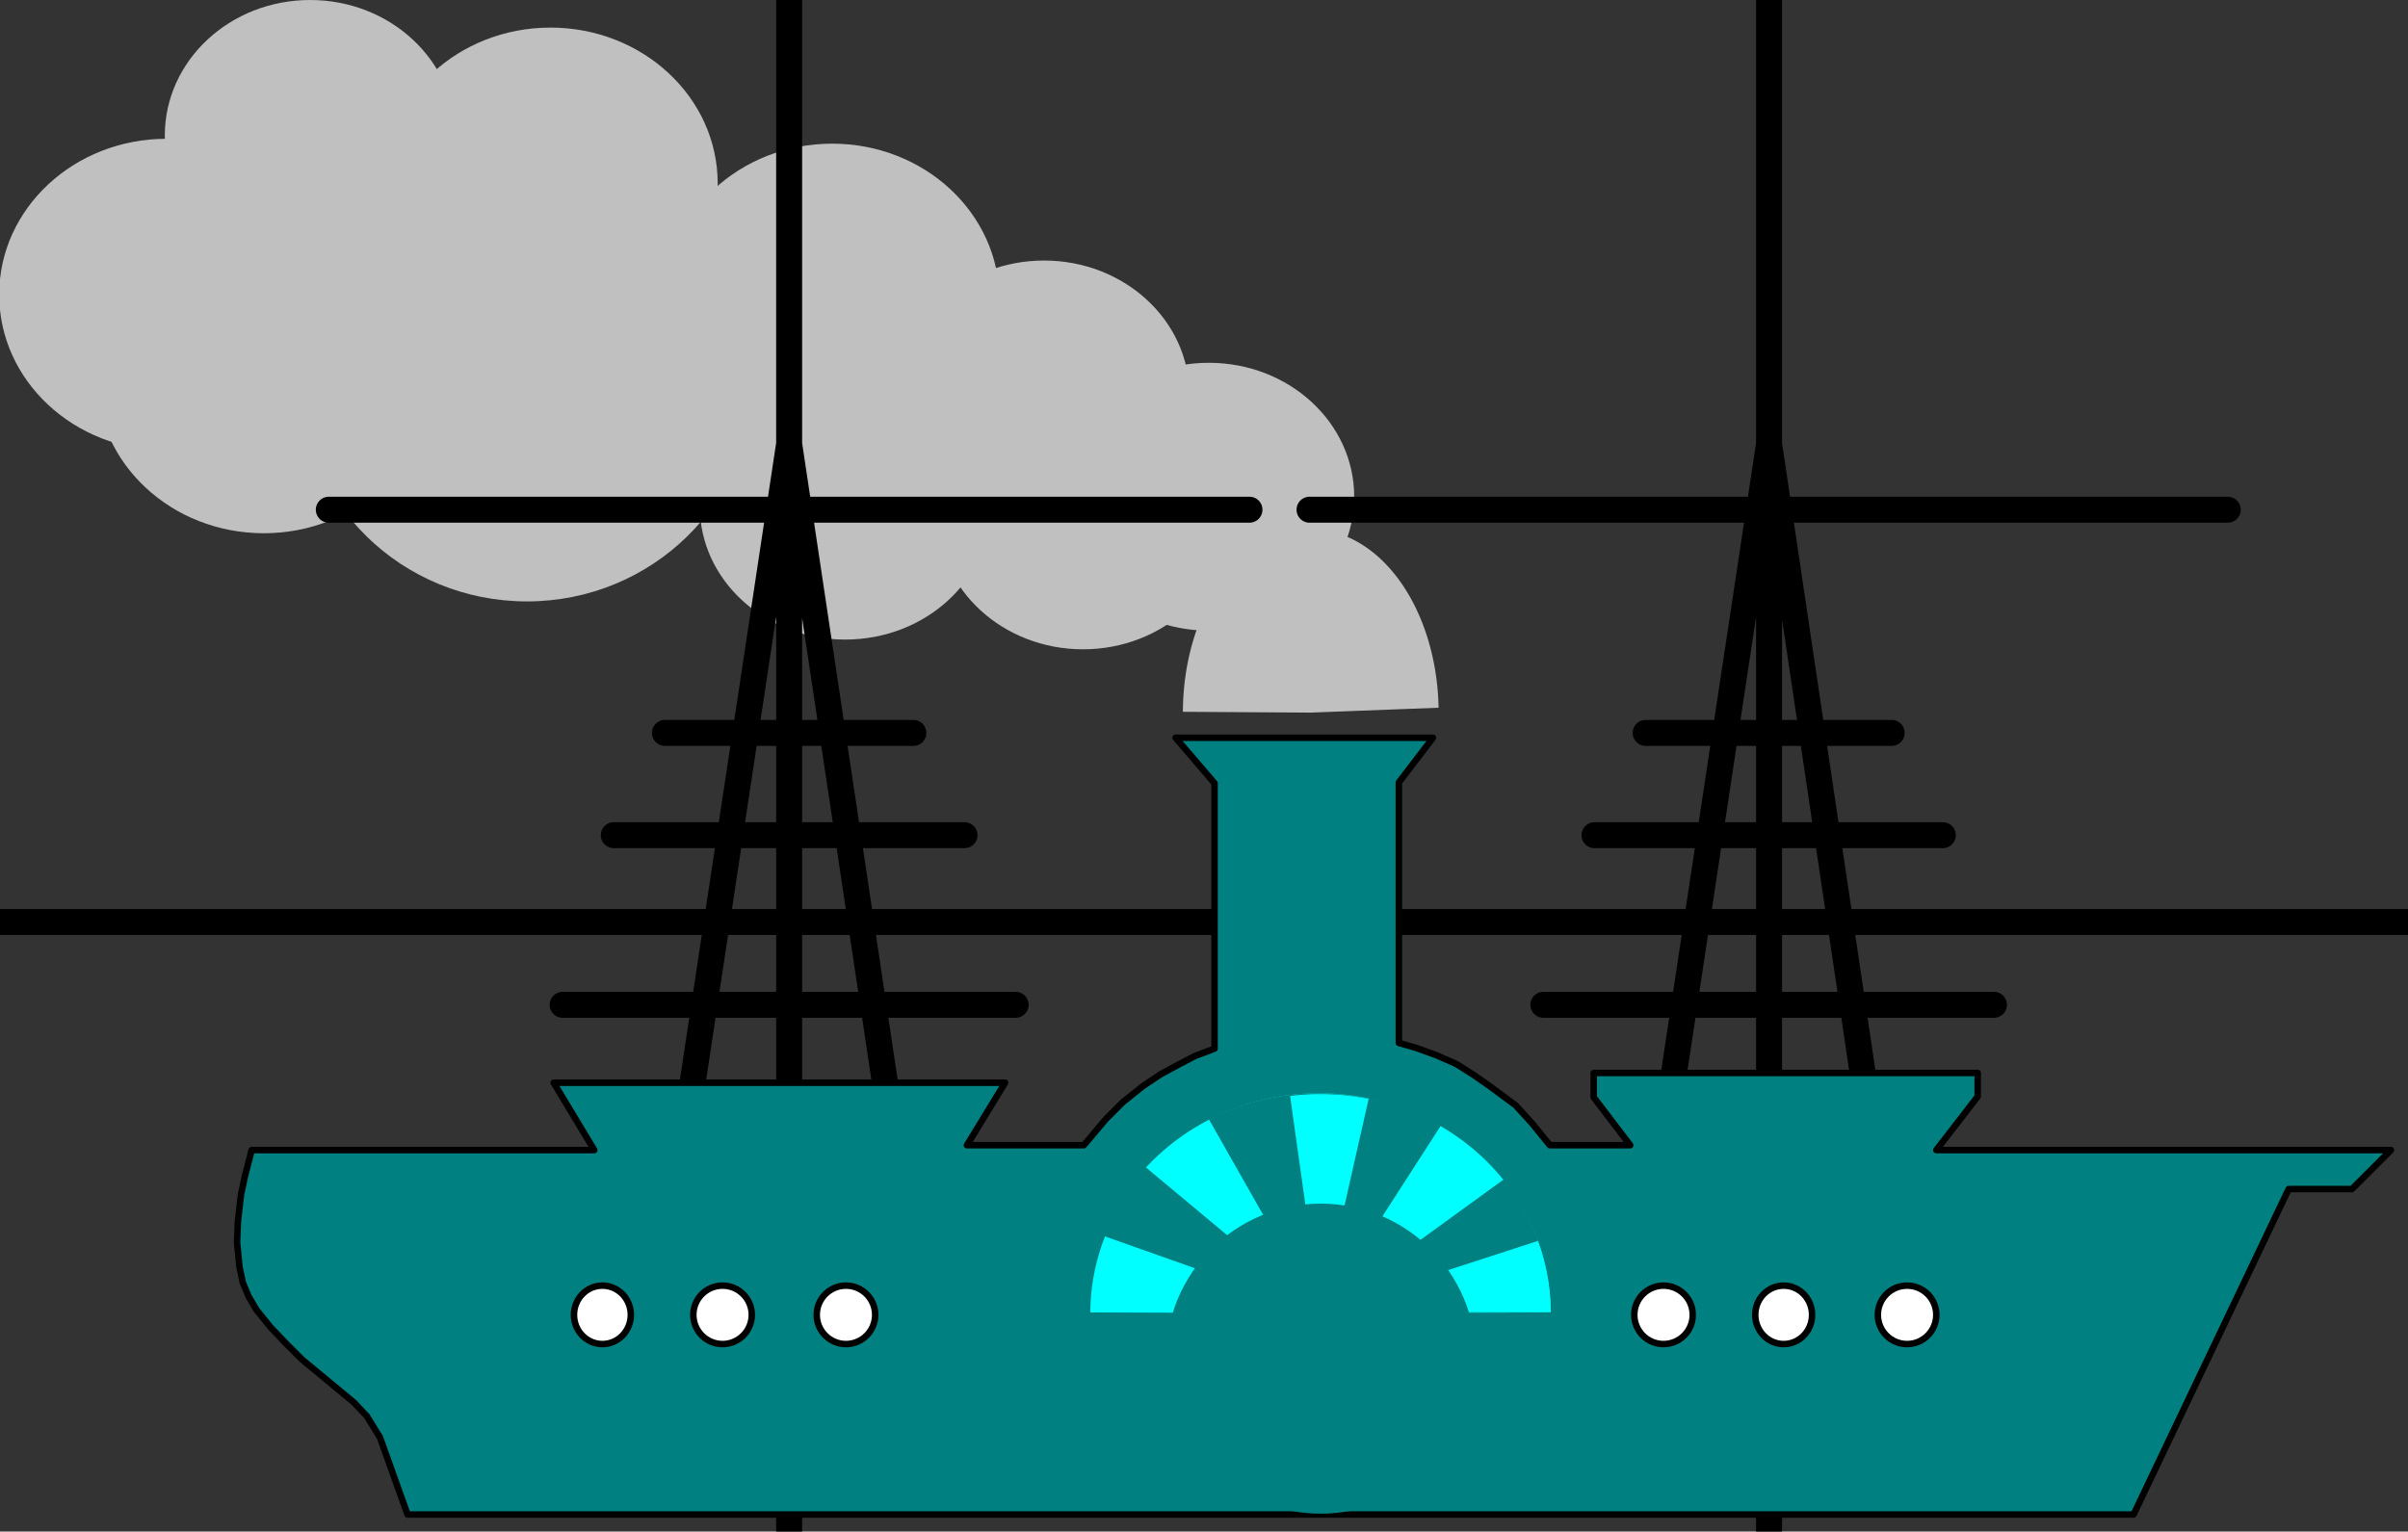
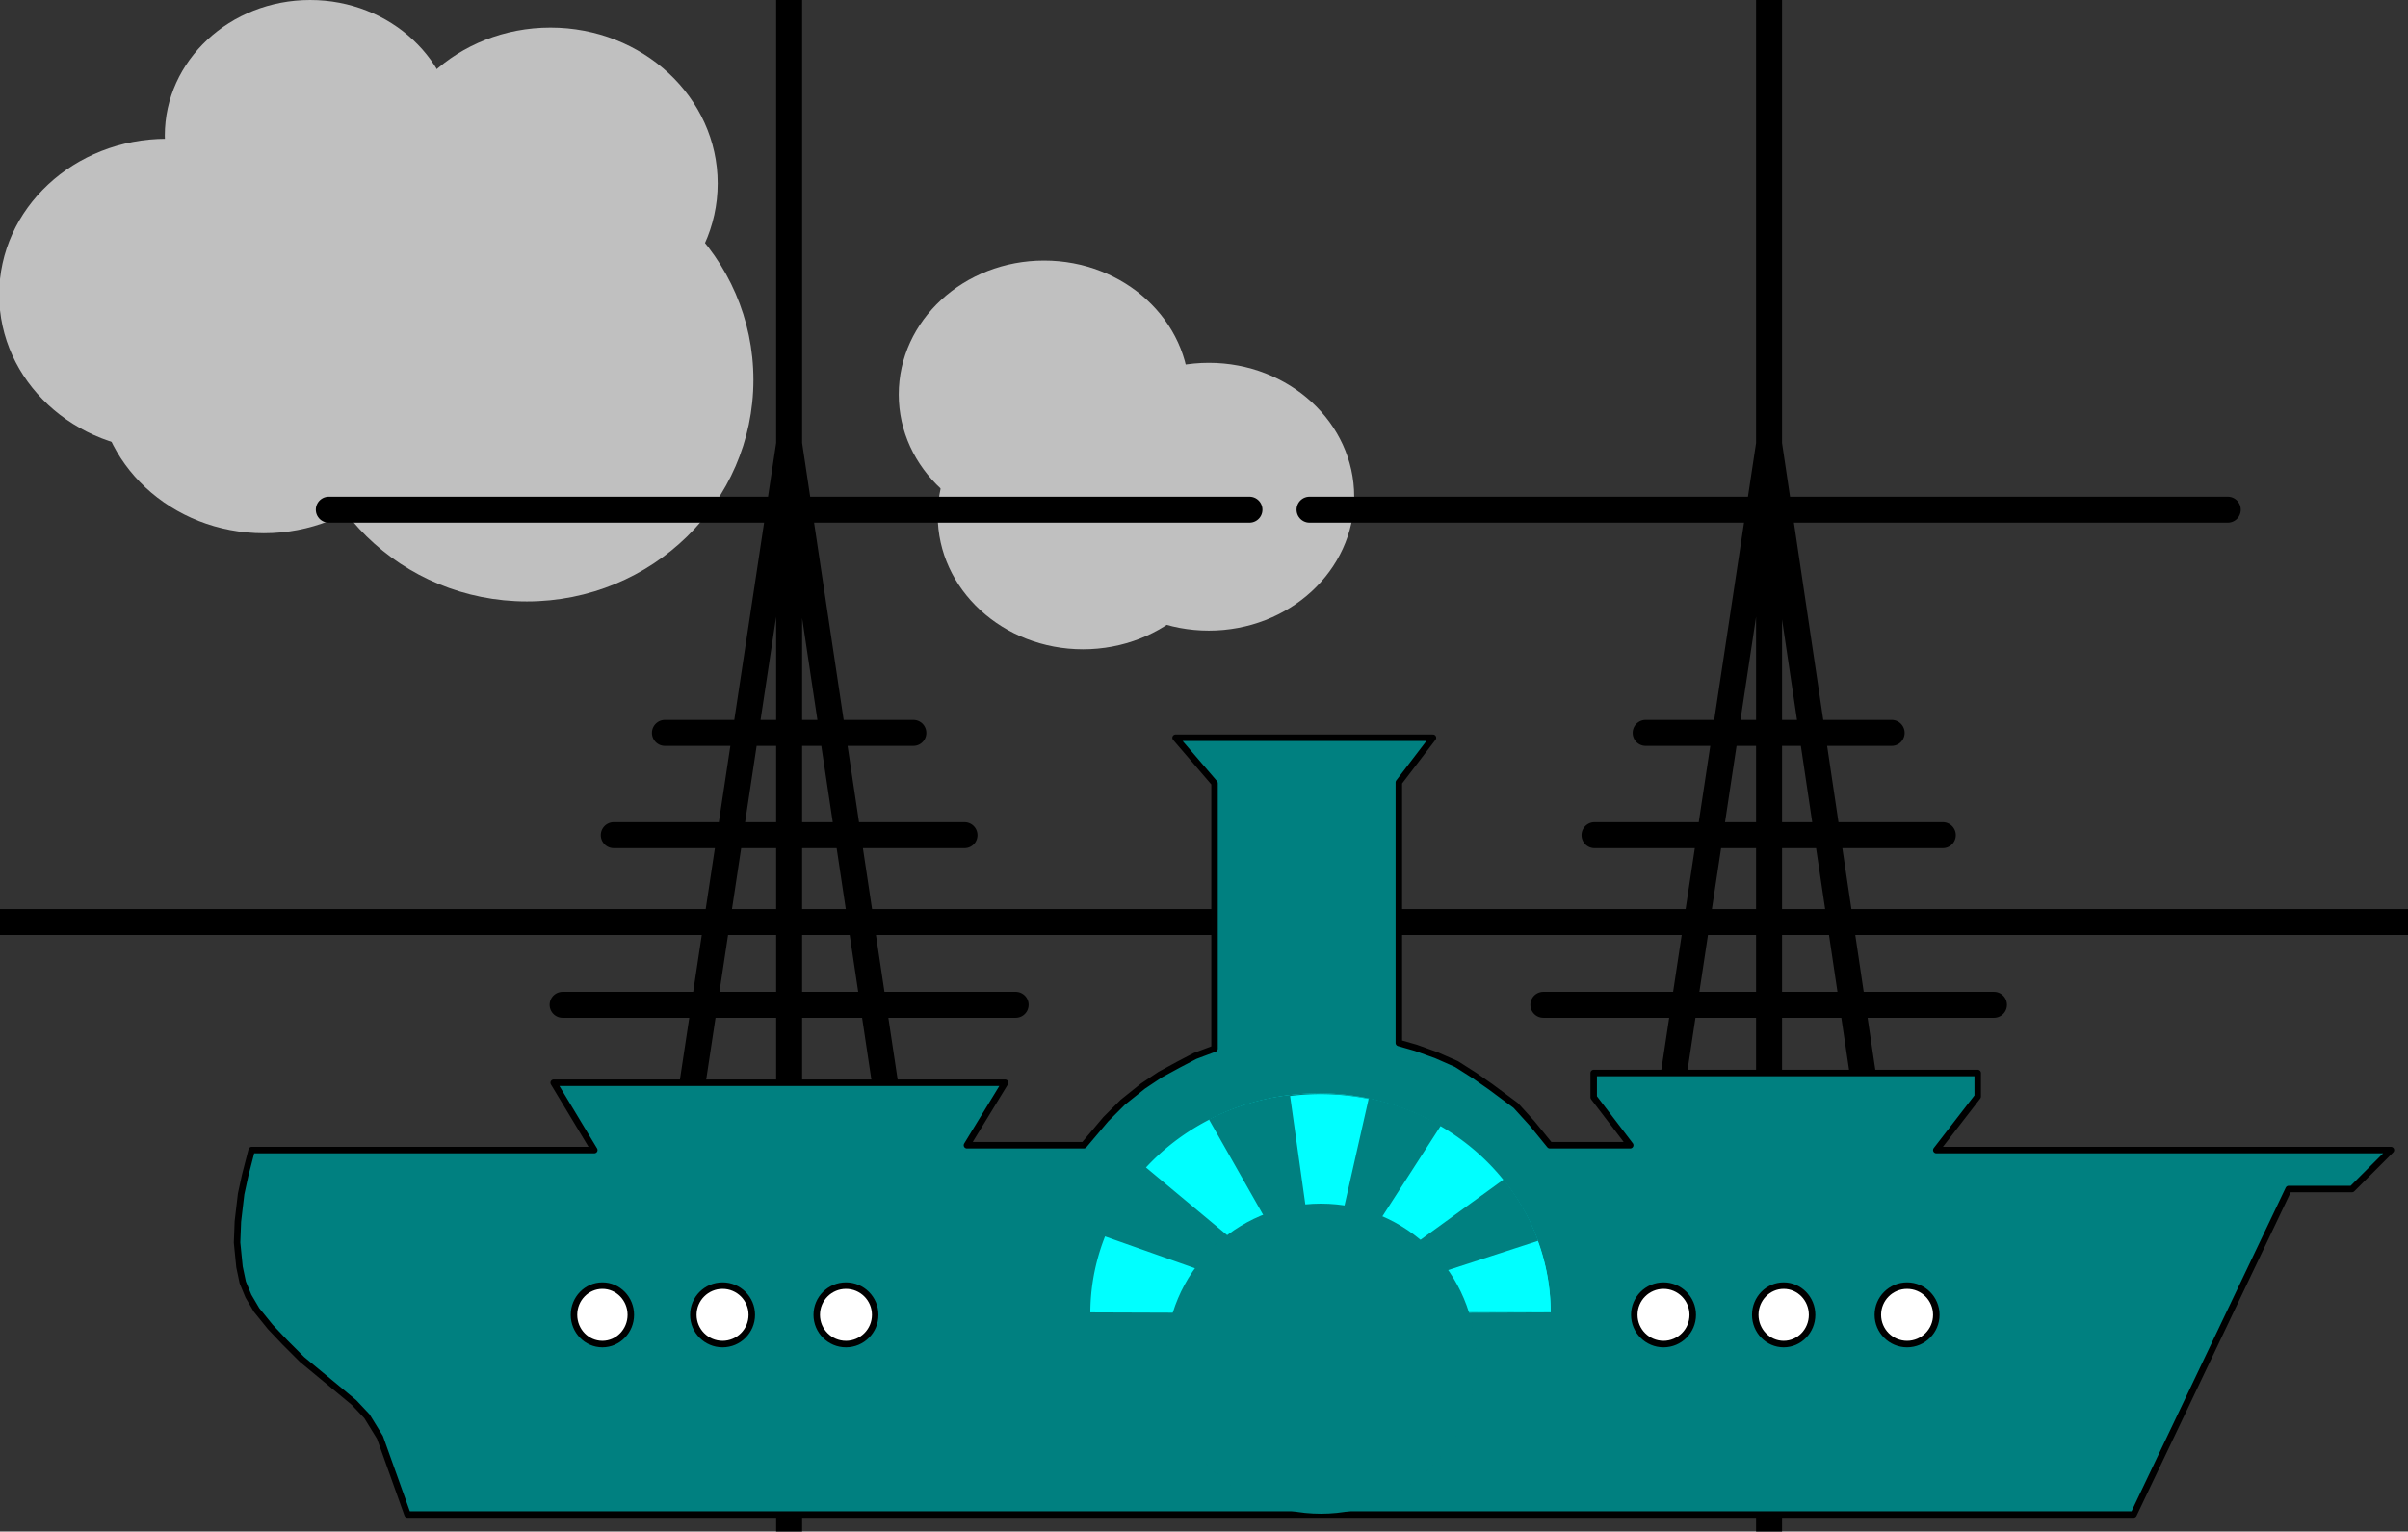
<svg xmlns="http://www.w3.org/2000/svg" width="494.333" height="314.5" fill-rule="evenodd" stroke-linecap="round" preserveAspectRatio="none" viewBox="0 0 2966 1887">
  <rect x="0" y="0" width="2966" height="1887" fill="#333333" stroke="none" />
  <style>.brush1{fill:silver}.pen1{stroke:none}.brush3{fill:teal}.pen3{stroke:#000;stroke-width:8;stroke-linejoin:round}.brush4{fill:#fff}.brush5{fill:#0ff}</style>
  <ellipse cx="382" cy="167" class="pen1 brush1" rx="179" ry="167" />
  <ellipse cx="205" cy="363" class="pen1 brush1" rx="206" ry="192" />
  <ellipse cx="325" cy="465" class="pen1 brush1" rx="206" ry="192" />
  <ellipse cx="678" cy="226" class="pen1 brush1" rx="206" ry="192" />
-   <ellipse cx="1025" cy="369" class="pen1 brush1" rx="206" ry="192" />
  <ellipse cx="1286" cy="486" class="pen1 brush1" rx="179" ry="165" />
  <ellipse cx="649" cy="468" class="pen1 brush1" rx="279" ry="273" />
-   <ellipse cx="1041" cy="624" class="pen1 brush1" rx="179" ry="164" />
  <ellipse cx="1489" cy="612" class="pen1 brush1" rx="179" ry="165" />
  <ellipse cx="1334" cy="635" class="pen1 brush1" rx="179" ry="165" />
-   <path d="m1614.5 878 157.444-6.036A157.5 226 0 0 0 1457.002 877Z" class="pen1 brush1" />
  <path fill="none" d="M2179-652v3051m-123-1038 123-814 122 820m-688-739h1131m-1572 508h2013M2027 903h303m-366 126h429m-492 209h555M972-652v3051M849 1361l123-814 123 820M405 628h1134M-33 1136h2010M819 903h306m-369 126h432m-495 209h558" style="stroke:#000;stroke-width:32;stroke-linejoin:round" />
  <path d="m310 1417-8 31-5 23-4 34-1 26 3 30 4 19 7 17 10 17 17 21 18 19 21 21 29 24 35 29 16 17 16 26 34 95h2126l191-401h78l48-48h-560l51-66v-29h-473v30l45 59h-99l-22-27-20-22-31-23-20-14-22-14-25-11-25-9-21-6V964l42-55h-317l48 56v327l-24 9-21 11-22 12-21 14-25 20-21 21-27 32h-144l47-77H682l50 83z" class="pen3 brush3" />
  <circle cx="1042" cy="1620" r="36" class="pen3 brush4" />
  <circle cx="890" cy="1620" r="36" class="pen3 brush4" />
  <ellipse cx="742" cy="1620" class="pen3 brush4" rx="35" ry="36" />
  <circle cx="2349" cy="1620" r="36" class="pen3 brush4" />
  <ellipse cx="2197" cy="1620" class="pen3 brush4" rx="35" ry="36" />
  <circle cx="2049" cy="1620" r="36" class="pen3 brush4" />
  <path d="m1626.5 1618 283.498-1.004a283.5 269 0 0 0-566.996.004Z" class="pen1 brush5" />
  <path d="m1625.5 1617 283.498-1.004a283.5 269 0 0 0-549.11-93.036Z" class="pen1 brush3" />
  <path d="m1624.5 1616 283.498-1.004a283.5 269 0 0 0-496.466-176.553Z" class="pen1 brush5" />
  <path d="m1623.5 1616 283.498-1.004a283.5 269 0 0 0-417.91-235.84Z" class="pen1 brush3" />
  <path d="m1626.5 1617 283.498-1.004a283.5 269 0 0 0-320.948-265.639Z" class="pen1 brush5" />
  <path d="m1626.5 1616 268.183-87.222a283.5 269 0 0 0-208.681-175.786Z" class="pen1 brush3" />
  <path d="m1626.5 1617 225.147-163.47a283.5 269 0 0 0-77.307-66.058Z" class="pen1 brush5" />
  <circle cx="1627" cy="1674" r="191" class="pen1 brush3" />
</svg>